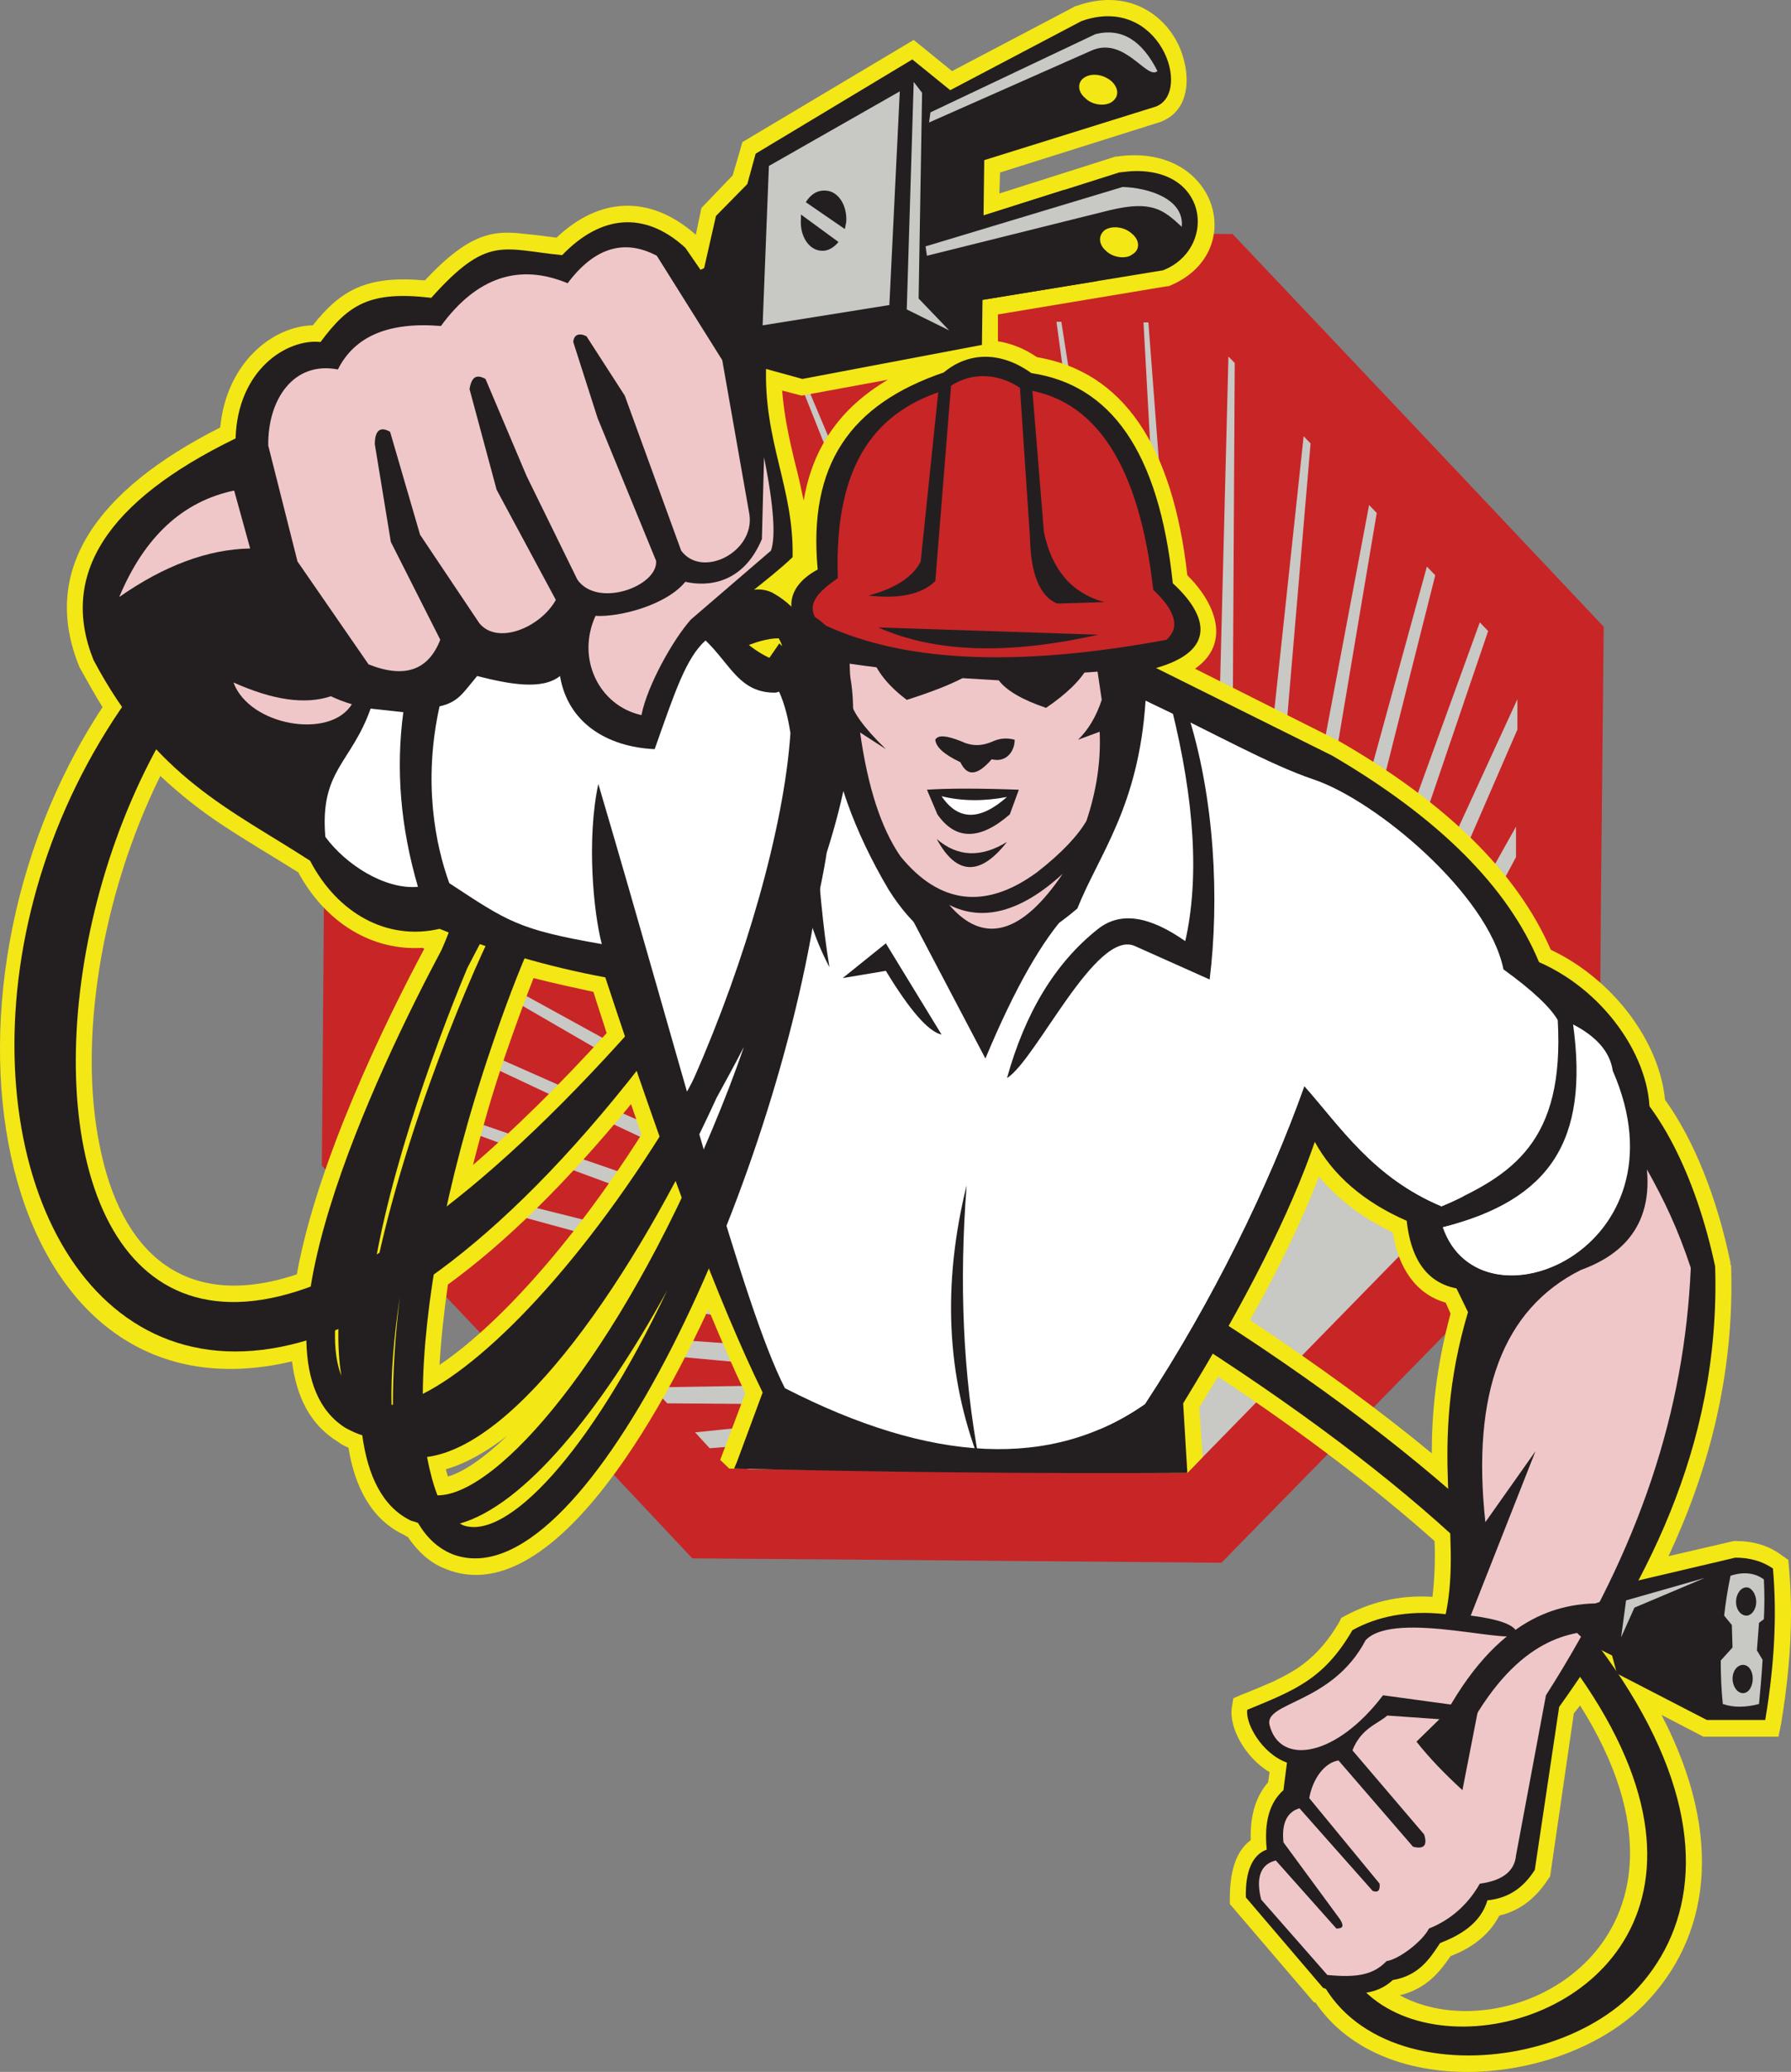
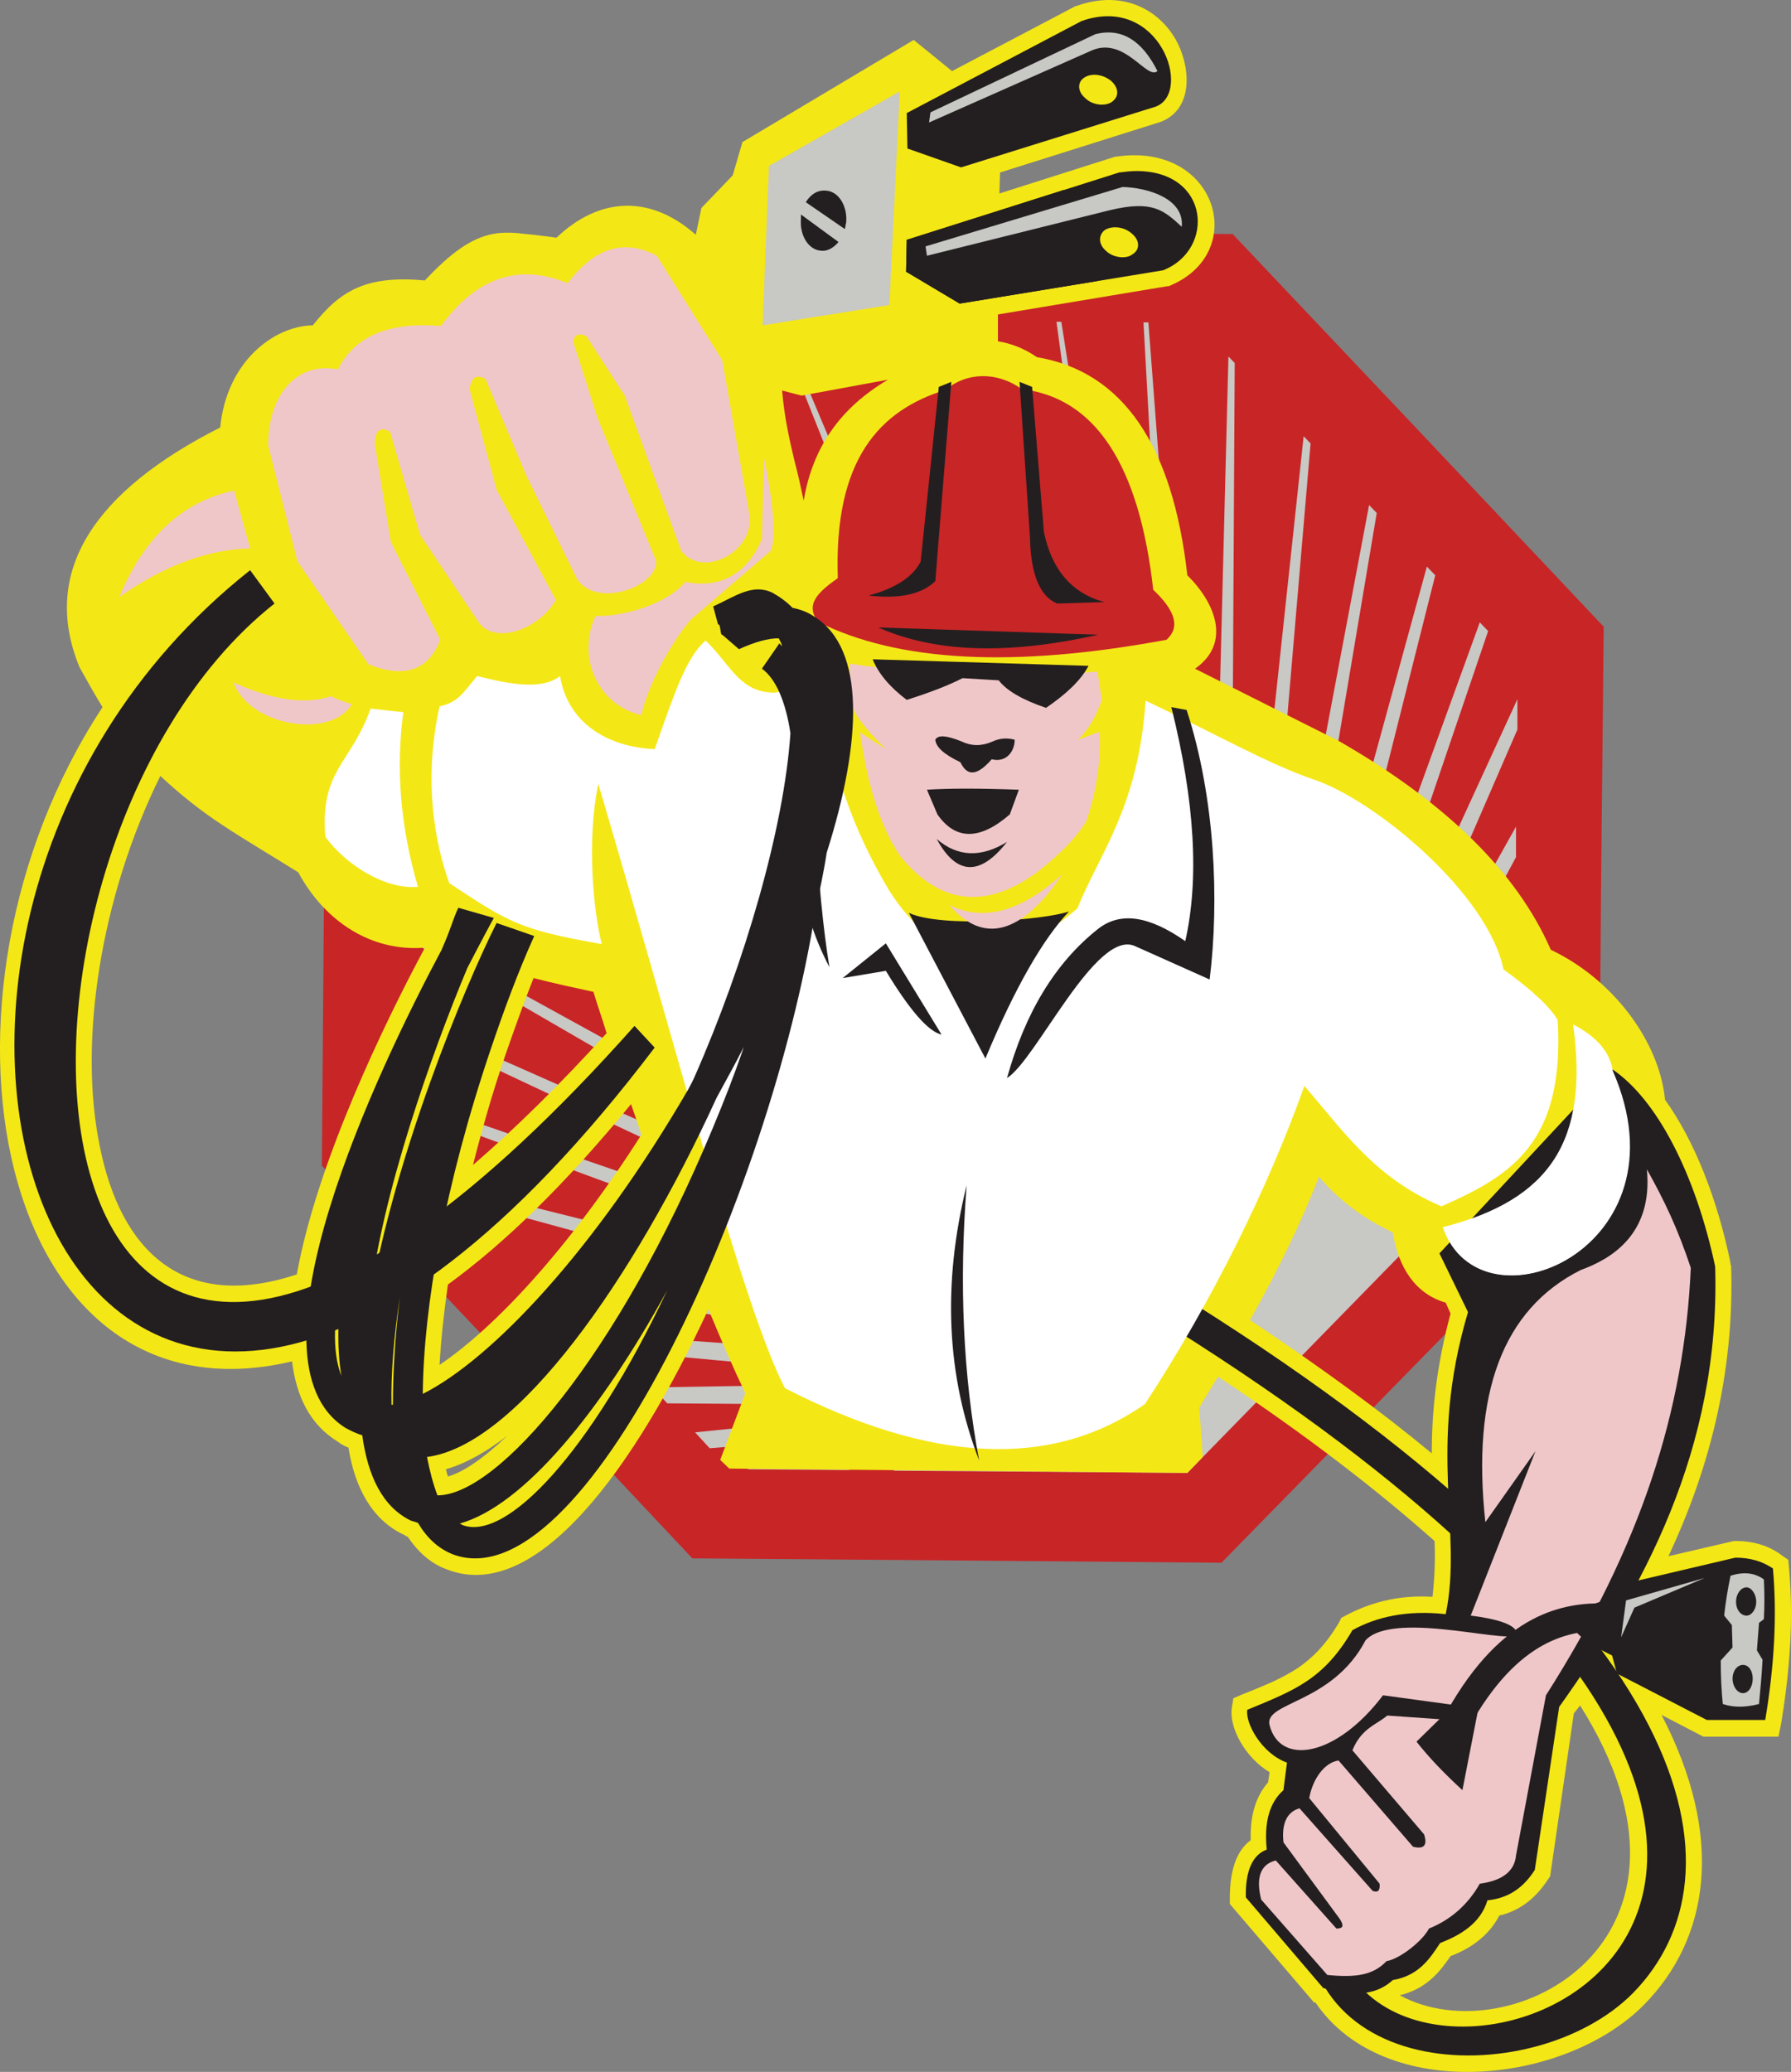
<svg xmlns="http://www.w3.org/2000/svg" version="1.1" id="Layer_1" x="0px" y="0px" width="373.458px" height="432px" viewBox="-150.271 -173.826 373.458 432" enable-background="new -150.271 -173.826 373.458 432" xml:space="preserve">
  <rect x="-150.271" y="-173.826" width="373.458" height="432" fill="#808080" stroke="none" />
  <g>
    <path fill="#C82527" d="M104.43,152.008l-54.009-0.461l-56.33-0.45l-37.753-40.184l-39.494-41.689l0.44-56.19l0.58-58.61   l38.473-39.419l40.074-41.084l54.009,0.601l56.335,0.45l37.883,40.034l39.493,41.845l-0.569,56.189l-0.44,58.615l-38.483,39.264   L104.43,152.008z M-65.146,61.526l0.87-99.245l68.089-69.634l95.391,0.745l66.934,71.01l-0.73,99.235L97.313,133.27l-95.529-0.899   L-65.146,61.526z" />
    <polygon fill="#C8C8C4" points="35.906,132.82 50.716,128.598 26.46,132.676 5.411,132.52 49.835,123.907 -2.287,128.138    -5.335,124.822 49.406,119.23 -11.137,118.775 -14.191,115.454 49.406,114.393 -21.449,107.901 -24.645,104.421 49.696,109.713    -34.083,94.457 -37.274,91.136 50.421,105.03 -50.048,77.531 -53.094,74.36 51.437,100.505 -65.146,57.454 -65.146,55.334    52.887,95.972 -65.004,40.533 -65.004,38.573 54.778,91.586 -64.861,22.252 -64.861,20.447 56.808,87.355 -64.711,2.31    -64.711,0.655 59.28,83.433 -64.431,-19.888 -64.431,-21.253 62.041,79.652 -60.645,-41.49 -59.922,-42.25 65.231,76.18    -47.288,-55.235 -46.56,-55.845 68.568,73.01 -33.785,-68.985 -33.208,-69.585 72.054,69.988 -20.135,-83.03 -19.563,-83.635    75.826,67.423 -5.908,-97.53 -5.335,-97.985 79.892,65.157 11.218,-107.353 12.096,-107.353 84.098,63.341 31.835,-107.198    32.706,-107.198 88.32,61.831 51.292,-106.893 52.307,-106.893 92.811,60.615 70.023,-106.738 71.034,-106.738 97.313,59.865    88.169,-106.603 89.19,-106.603 101.819,59.564 105.88,-99.486 107.191,-98.14 106.316,59.564 121.561,-82.87 123.011,-81.369    110.958,60.014 135.21,-68.525 136.806,-66.864 115.319,60.77 147.26,-55.695 149.006,-53.875 119.821,61.975 158.294,-44.061    160.034,-42.25 124.032,63.636 166.137,-28.046 166.137,-21.714 128.244,65.607 165.846,-1.467 165.846,4.881 132.165,67.868    165.697,18.17 165.697,24.528 135.936,70.438 165.556,33.586 165.556,39.623 139.557,73.46 165.556,46.121 165.407,51.862    142.758,76.786 165.407,56.699 165.407,62.126 145.81,80.261 158.003,71.189 97.313,133.27  " />
    <path fill="#F4E716" d="M-5.181-124.874l1.163-5.582l6.53-6.802l2.028-6.942l35.713-21.297l7.992,6.497l25.844-13.595h0.146   c9.723-3.471,17.131,0.9,20.611,6.942c2.907,4.992,4.212,14.355-3.046,17.221l-33.541,10.574l-0.14,4.376l24.238-7.703h0.295   c20.902-3.021,27.729,20.237,10.748,27.04h-0.294l-35.288,5.882v5.592c2.762,0.45,5.522,1.51,8.133,3.316   c18.006,3.031,28.31,18.441,31.361,45.476c5.952,5.882,9.152,14.195,1.601,19.482l30.055,15.11   c22.073,12.689,37.028,27.184,44.136,43.495c13.075,6.192,22.657,19.187,23.813,31.271c6.092,8.458,10.884,20.547,13.645,33.982   v0.3l0.14,0.315c0.73,23.117-4.931,43.194-13.064,60.57l13.646-3.171h0.29c3.631,0,6.972,0.9,9.733,3.021l1.311,0.911l0.14,1.511   c0.29,3.16,0.43,6.497,0.43,9.668c0,7.252-0.725,14.805-2.03,22.808l-0.58,2.871H204.9l-8.713-4.531   c13.354,25.679,9.873,46.676-3.631,60.421c-16.556,16.761-54.154,20.697-68.529-0.451h-0.285l-17.57-20.546v-1.211   c0-4.981,1.02-9.663,4.355-12.084c-0.14-4.827,0.881-8.913,3.632-12.079l0.295-2.111c-5.081-3.021-8.568-9.363-7.843-13.594   l0.296-1.812l1.744-0.76c2.317-0.9,4.498-1.815,6.528-2.711c1.886-0.91,3.631-1.815,5.227-2.871   c3.056-2.12,5.813-4.842,8.572-9.523l0.437-0.899l0.87-0.461c4.791-2.561,10.743-4.381,18.146-3.926   c0.436-3.776,0.585-7.563,0.436-11.63c-11.899-10.573-26.709-22.058-45.15-34.282c-1.311,2.111-2.611,4.223-3.922,6.497   l0.73,10.265l-3.191,3.316L1.8,132.38l-1.891-1.81l5.229-13.905c-2.463-5.138-4.932-10.874-7.693-17.521   c-15.248,32.927-35.862,61.632-54.586,54.234c-3.342-1.211-5.952-3.621-8.133-6.803c-0.146,0-0.438-0.149-0.581-0.305   c-6.97-3.171-10.454-10.124-11.759-18.272c-0.875-0.305-1.603-0.76-2.183-1.209c-5.95-3.622-8.71-9.664-9.576-16.767   c-61.872,14.646-79.445-75.681-39.516-136.407c-1.604-2.571-3.191-5.442-4.794-8.313c-8.275-20.087,3.336-36.848,29.333-49.998   c1.308-13.594,11.034-21.147,19.309-21.297c5.952-7.553,11.469-10.424,23.371-9.363c5.374-5.742,9.583-8.763,14.085-9.674   c2.321-0.45,4.646-0.3,6.967,0c1.883,0.15,3.921,0.45,6.392,0.76C-25.51-132.577-14.918-133.482-5.181-124.874L-5.181-124.874z    M34.881-94.659l-18.003,3.321l-4.062-1.061c0.435,5.282,1.45,9.974,2.613,14.805c0.728,2.711,1.311,5.438,1.886,8.153   C19.198-80.764,25.16-88.917,34.881-94.659L34.881-94.659z M-61.67,23.762c-11.026,0.9-20.763-5.292-26.417-15.71   c-5.517-3.466-10.746-6.498-15.971-9.964c-4.359-2.875-8.568-6.192-12.779-10.128c-12.487,25.233-17.126,55.439-12.63,77.197   c4.354,21.897,17.419,34.592,41.087,26.729C-84.163,68.473-70.085,39.468-61.67,23.762L-61.67,23.762z M-44.829,45.97   c-2.756,8.007-4.932,15.705-6.817,23.113c8.57-7.403,17.856-16.472,27.867-27.49c-0.87-2.876-1.883-5.742-2.753-8.618   c-4.206-0.91-8.42-1.815-12.486-2.871C-41.042,35.236-42.933,40.533-44.829,45.97L-44.829,45.97z M-58.617,110.762   c11.622-7.853,27.007-24.309,42.107-48.027c-0.732-2.12-1.45-4.23-2.178-6.352c-13.505,16.476-26.142,28.86-38.184,37.623   C-57.741,100.053-58.324,105.631-58.617,110.762L-58.617,110.762z M-44.531,125.568c-4.359,3.331-8.563,5.742-12.774,6.952   c0.145,0.61,0.292,1.06,0.435,1.51C-53.68,133.135-49.473,130.26-44.531,125.568L-44.531,125.568z M177.901,183.427l-4.946,33.986   l-0.431,0.605c-2.467,3.772-5.667,6.498-10.159,7.559c-2.32,4.521-6.531,7.093-10.163,8.447c-2.181,3.172-4.941,6.803-10.599,8.168   c22.943,12.53,68.529-11.334,37.608-60.421L177.901,183.427z M152.197,100.053l-1.016-2.271   c-6.247-1.811-9.873-7.252-11.033-14.655c-6.383-3.021-11.464-6.937-15.386-11.629c-3.491,9.068-8.282,19.037-14.38,29.921   c14.521,9.663,27.154,18.881,37.898,27.779C148.281,120.896,149.15,111.378,152.197,100.053L152.197,100.053z" />
    <path fill="#231F20" d="M128.393,216.809c-14.095,71.745,174.661,17.676-34.121-113.749l4.062-5.282   c107.292,67.523,115.87,119.481,91.906,143.95c-21.052,21.293-76.081,19.037-67.368-26.134L128.393,216.809z" />
-     <path fill="#231F20" d="M96.442,118.775l0.871,14.495c-32.091,0.16-63.59-0.135-94.513-0.899l0.583-1.356l5.372-14.505   c-9.003-18.432-19.892-47.276-32.809-86.55c-12.057-2.255-23.526-5.591-34.557-10.124c-11.032,2.571-21.337-3.321-27.002-14.194   c-16.548-10.724-32.089-17.211-45.153-41.845c-7.115-17.666,2.616-33.081,29.617-46.21c0.435-14.36,10.747-20.847,17.716-20.102   c5.81-7.848,10.306-10.724,23.085-9.213c11.759-13.139,14.808-10.124,27.294-8.898c7.988-8.313,17.136-9.374,25.699-1.525   L9.487-97.685c-0.578,16.016,5.809,25.529,5.517,40.034C9.775-52.669,3.245-48.438,0.196-44.817   c4.497,4.992,8.133,7.703,11.611,8.773c2.326-1.221,5.23-2.121,8.426-2.731c-7.115-5.732-7.555-12.235,0-16.306   c-2.028-21.908,6.828-34.447,26.282-41.084c5.082-4.231,11.764-4.542,18.286,0.14c16.411,2.421,26.574,16.166,29.48,43.815   c7.253,6.642,9.283,14.044-3.491,17.666l36.737,18.277c22.214,12.994,36.588,27.35,43.121,43.05   c14.524,6.342,24.242,21.603,22.942,33.386c-3.191,24.769-16.557,32.321-34.127,34.742c-9.723,1.206-15.245-3.476-16.406-14.194   c-8.997-3.932-15.385-9.523-19.166-16.466C118.81,79.042,109.657,97.178,96.442,118.775L96.442,118.775z" />
-     <polygon fill="#231F20" points="-11.865,-114.001 -3.445,-117.927 -0.976,-128.801 5.559,-135.453 7.296,-141.785 39.967,-161.432    55.069,-149.183 54.483,-101.911 17.032,-94.814 7.731,-97.375 3.382,-96.315  " />
    <path fill="#231F20" d="M38.805-150.248l36.44-19.187c16.266-5.742,23.232,14.805,15.535,17.821l-40.654,12.689l-11.18-3.936   L38.805-150.248z M81.488-152.519c1.604-1.06,1.604-2.871,0-4.377c-1.601-1.365-4.062-1.815-5.662-0.75   c-1.451,0.9-1.451,2.876,0.14,4.222C77.426-151.909,80.037-151.609,81.488-152.519L81.488-152.519z" />
    <path fill="#231F20" d="M83.092-137.864l-44.287,14.045l-0.138,6.643l11.174,6.652l42.4-6.942   c10.889-4.237,9.873-20.697-5.522-20.697l0,0C85.548-138.164,84.393-138.024,83.092-137.864L83.092-137.864z M80.332-121.548   c-1.605-1.36-1.605-3.326-0.145-4.376l0,0c1.601-0.91,4.062-0.61,5.662,0.9l0,0c1.59,1.361,1.59,3.321,0,4.232l0,0   c-0.585,0.46-1.306,0.61-2.03,0.61l0,0C82.653-120.183,81.203-120.633,80.332-121.548L80.332-121.548z" />
    <path fill="#231F20" d="M71.624-134.242c4.202,4.827,6.822,11.184,6.822,18.271c0,0.315,0,0.465,0,0.761l-28.61,4.682   l-11.173-6.652l0.138-6.643L71.624-134.242z" />
    <path fill="#231F20" d="M185.738,48.991c9.584,6.343,17.572,22.198,21.633,41.239c1.171,38.368-15.385,67.819-32.526,91.842   l-5.081,33.982c-2.316,3.631-5.372,5.892-9.873,6.342c-1.451,4.842-5.657,7.263-9.88,8.913c-2.17,3.326-4.491,6.803-9.862,7.713   c-4.361,4.071-10.604,2.861-14.515,1.65l-16.116-18.881c-0.15-5.582,1.44-8.913,4.352-9.974c-0.58-5.737,0.58-9.813,3.48-12.385   l0.735-5.742c-5.372-1.961-8.712-8.298-8.277-11.019c9.873-4.071,15.966-6.343,21.928-16.605   c4.931-2.731,11.318-4.241,19.452-3.332c3.626-17.375-3.927-34.132,4.646-62.981L149.88,87.51L185.738,48.991z" />
    <path fill="#C82527" d="M92.961-40.43c-31.65,5.882-55.892,4.682-72.738-3.776c-2.028-3.021-1.306-5.282,4.208-9.068   c-0.87-24.769,8.713-35.042,22.503-39.274c4.212-3.621,10.604-3.932,15.836-0.15c15.385,1.816,24.528,15.861,27.429,41.84   C94.846-46.482,95.862-43.001,92.961-40.43L92.961-40.43z" />
    <path fill="#F0C7C9" d="M26.896-35.443l0.297,8.002c0.292,1.976,2.613,5.292,7.257,9.814l-5.372-3.472   C30.672-9.764,33.433-1.152,37.5,4.731c8.125,9.974,17.708,11.184,28.452,3.321c5.232-4.077,8.573-7.708,10.318-10.729   c2.026-6.032,3.046-12.224,2.757-18.576l-4.502,1.661c2.176-2.121,3.771-4.832,4.937-8.303l-0.87-5.887   C60.295-32.427,43.164-33.037,26.896-35.443L26.896-35.443z" />
    <path fill="#F0C7C9" d="M-13.313-120.498L0.329-98.74l5.665,32.171c1.163,7.853-9.874,13.445-14.228,7.553l-11.759-32.321   l-7.995-12.394c-1.593-0.75-2.611-0.295-2.751,1.205l5.077,15.871l12.199,29.76c0.43,5.282-12.199,9.964-16.411,3.927   l-10.591-21.613l-8.568-20.232c-1.891-1.05-2.898-0.455-3.333,2.115l5.652,20.993l12.345,22.963   c-3.196,5.742-12.195,9.514-15.968,4.832l-12.34-18.427l-6.249-21.452c-2.033-1.206-3.191-0.3-3.191,2.571l3.341,20.387   l10.309,20.392c-2.474,6.342-7.405,8.148-14.956,5.132l-14.813-21.447l-6.1-24.168c-0.138-9.523,5.229-17.676,14.52-15.87   c3.489-6.948,10.604-9.958,21.487-9.063c7.4-10.128,16.261-13.145,26.422-8.913C-26.385-122.158-20.135-124.119-13.313-120.498   L-13.313-120.498z" />
    <path fill="#F0C7C9" d="M9.047-78.503c2.028,10.124,2.458,16.616,1.445,19.487l-16.698,14.36   c-3.774,4.227-9.148,13.895-10.309,19.937c-8.856-1.971-13.645-11.784-9.579-20.697c5.074,0.3,14.813-2.271,18.724-7.103   c4.646,1.061,12.052,0.46,15.971-8.913L9.047-78.503z" />
    <polygon fill="#C8C8C4" points="37.354,-154.775 10.057,-139.224 8.75,-105.992 35.179,-110.224  " />
    <path fill="#F0C7C9" d="M-81.27-28.651c1.316,0.605,2.761,1.206,4.364,1.655c-4.5,7.403-21.342,4.537-24.684-4.531   C-93.461-27.896-86.776-26.845-81.27-28.651L-81.27-28.651z" />
    <path fill="#FFFFFF" d="M-24.787,23.017c-17.418-3.021-19.602-4.691-31.796-12.699c-2.904-8.008-5.522-21.147-2.034-36.863   c3.924-0.9,4.799-2.706,7.84-6.327c6.538,1.661,13.502,3.021,17.281,0c1.593,9.664,9.715,14.795,19.739,15.246   c4.211-11.924,6.538-19.027,10.604-22.658c5.229,4.992,7.113,11.034,14.658,10.874c4.799-1.65,8.283,0.31,10.894,5.742   c1.163,11.034,5.225,22.818,12.632,35.353c9.723,15.405,22.648,18.126,39.343,3.921C78.886,4.281,87.154-5.543,88.604-27.741   c14.085,6.643,25.694,13.295,35.138,16.466c12.915,4.382,36.292,23.859,39.494,39.574c6.092,4.381,9.868,8.013,11.313,10.574   c1.451,25.379-9.433,32.321-24.243,38.823c-14.37-6.042-21.192-16.775-28.6-25.078c-7.408,20.847-19.162,44.86-33.241,66.313   c-19.457,13.595-44.431,12.384-75.064-3.316C4.688,98.683-8.234,48.086-25.51-10.375C-27.988,1.26-26.528,16.365-24.787,23.017   L-24.787,23.017z" />
    <path fill="#FFFFFF" d="M177.751,39.768c3.33,24.329-4.803,36.553-27.149,42.294c7.832,22.818,51.688,4.547,35.422-32.615   C185.444,45.51,182.682,42.339,177.751,39.768L177.751,39.768z" />
    <path fill="#F0C7C9" d="M202.29,90.526c-1.311,29.765-10.464,58.16-30.201,89.12l-6.242,33.382c-0.3,3.331-2.905,5.292-7.552,5.893   c-2.466,4.376-6.098,7.552-10.604,9.363c-1.3,2.57-6.092,6.347-8.853,6.797c-2.751,2.876-6.242,3.477-12.334,2.876l-13.791-15.715   c-1.165-4.532-0.145-7.398,3.047-8.153l12.634,14.195c1.451,0,1.596-0.601,0.73-1.967l-11.764-16.005   c-0.43-3.932,0.729-6.348,3.336-7.103l15.25,17.216c1.166,0.46,1.601-0.15,1.45-1.511l-14.665-17.826   c0.73-4.071,3.191-7.402,6.103-7.853l15.531,17.981c2.32,0.596,3.046-0.306,2.32-2.562l-14.95-17.531   c1.885-4.676,5.222-5.441,7.257-7.252l10.889,0.76l-4.791,4.683c2.61,3.321,5.802,6.643,9.583,10.113l3.331-17.066l-19.892-2.716   c-9.719,12.845-21.487,14.805-23.663,6.192c-1.16-4.831,13.069-4.377,20.031-17.666c6.242-6.652,32.817,1.811,31.507-1.671   c-0.44-1.511-3.631-2.721-9.584-3.471l13.505-34.282l-10.453,14.8c-2.901-26.889,3.632-44.41,19.892-52.573   c6.247-2.256,15.105-7.388,13.79-20.987C196.767,76.48,199.529,82.222,202.29,90.526L202.29,90.526z" />
    <path fill="#231F20" d="M61.311-19.593c-1.741-0.45-3.191-0.3-4.792,0.45c-2.181,0.911-4.212,0.911-6.393-0.135   c-3.051-1.21-4.792-1.365-5.372-0.315c0.141,1.511,1.741,3.031,5.231,4.691c1.451,3.011,3.487,2.861,6.533-0.61   C59.57-14.756,61.311-17.172,61.311-19.593L61.311-19.593z" />
    <path fill="#231F20" d="M62.18-9.169c-8.272-0.305-14.665-0.305-19.166,0l2.181,5.142c3.775,5.432,8.858,5.432,15.101,0   L62.18-9.169z" />
    <path fill="#231F20" d="M59.709,1.715c-5.651,7.243-10.594,6.938-14.655-0.61C49.406,4.881,54.338,5.026,59.709,1.715L59.709,1.715   z" />
-     <path fill="#FFFFFF" d="M59.709-7.658c-5.651,4.981-10.158,4.981-13.645-0.15C50.421-6.748,54.918-6.748,59.709-7.658L59.709-7.658   z" />
    <path fill="#231F20" d="M31.695-36.359c1.163,2.876,3.484,5.742,7.11,8.463c5.229-1.661,9.011-3.171,11.622-4.531l7.552,0.45   c1.601,2.121,4.932,4.081,9.873,5.742c4.212-2.876,7.264-5.742,8.854-8.763L31.695-36.359z" />
-     <polygon fill="#C8C8C4" points="40.253,-156.75 38.805,-109.309 47.661,-104.932 41.278,-111.585 42.003,-154.479  " />
    <path fill="#C8C8C4" d="M43.455-148.287l34.116-15.105c6.822-2.721,11.324,6.342,13.51,4.382   c-3.201-6.342-7.412-9.068-12.925-7.703l-34.412,16.316L43.455-148.287z" />
    <path fill="#C8C8C4" d="M42.728-122.458l41.091-12.384c5.221,0.149,12.908,2.411,12.329,8.303   c-3.767-3.472-6.098-5.582-14.951-3.472l-38.188,9.509L42.728-122.458z" />
    <path fill="#231F20" d="M64.942-93.158l-2.622-1.05L64.5-61.722c0.15,7.542,2.031,12.234,5.663,13.735l9.873-0.3   c-6.822-1.816-11.028-6.792-12.634-14.645L64.942-93.158z" />
    <path fill="#231F20" d="M48.101-94.209l-3.336,41.535c-2.762,2.721-7.406,3.781-13.945,3.021c5.659-1.5,9.293-3.921,10.889-7.093   l3.776-36.413L48.101-94.209z" />
    <path fill="#231F20" d="M78.726-41.49c-18.722,4.221-33.972,3.771-45.874-1.511L78.726-41.49z" />
    <path fill="#231F20" d="M93.977-26.385c4.937,19.787,5.807,35.958,2.905,48.787c-7.563-5.282-13.505-6.192-18.156-2.571   c-8.992,7.103-15.24,17.526-19.017,31.121c6.098-3.781,18.587-31.271,26.72-27.5l15.535,6.947   c2.026-16.456,1.16-37.908-4.797-56.189L93.977-26.385z" />
    <path fill="#231F20" d="M72.634,16.21c-5.522,5.887-11.323,16.016-17.427,30.671L39.243,16.505   C45.919,19.681,67.553,18.02,72.634,16.21L72.634,16.21z" />
    <path fill="#231F20" d="M46.065,41.889c-2.761-0.601-6.683-5.142-11.619-13.295l-9.003,1.511l9.003-7.243L46.065,41.889z" />
    <path fill="#231F20" d="M-93.026-47.992c-68.094,53.778-58.368,238.058,75.061,88.07l4.204,4.522   C-133.968,203.06-197.71,23.912-98.115-54.94L-93.026-47.992z" />
    <path fill="#231F20" d="M154.083,190.075l-4.933-2.711c11.61-23.583,24.829-26.739,33.683-26.89l0.29,5.732   C175.58,166.352,164.391,169.073,154.083,190.075L154.083,190.075z" />
    <path fill="#231F20" d="M12.238-39.68c0.143,0.15,0.43,0.451,0.578,0.601c-0.148-0.601-0.435-1.21-0.725-1.661   c-2.183,0-4.939,0.745-8.278,2.271l-3.489-3.026c-0.435,0.305-0.29-2.421-0.865-2.121l-1.018-3.767   c4.639-2.11,8.127-4.832,12.336-2.875c1.604,0.905,3.049,1.965,4.212,3.171c1.598,0.305,3.196,0.91,4.501,1.816   c10.746,6.652,10.013,25.984,2.618,49.242c-0.585,3.926-1.455,7.853-2.321,11.935c-9.583,60.57-48.642,144.86-75.794,134.291   c-2.903-1.21-5.229-3.321-7.112-6.497c-0.44-0.16-0.875-0.31-1.451-0.46c-5.957-2.871-9.008-9.363-10.166-17.821   c-1.163-0.305-2.326-0.905-3.489-1.516c-22.355-14.039,6.827-74.916,20.037-99.694c2.181-4.982,2.326-6.337,3.489-8.763   l7.405,2.121c-0.435,0.75-2.468,4.532-5.522,10.424c-7.405,17.677-18.001,47.576-20.327,69.334   c5.229-30.211,19.456-64.803,26.421-78.708l7.848,2.721c-3.338,7.402-6.25,15.255-9.008,23.418   c-9.729,28.7-14.08,54.079-14.23,72.05c14.383-7.252,35.72-29.761,55.322-63.441l0.725-1.361l0.58-1.21   C5.113,26.773,13.246-1.326,14.549-20.963c-1.01-6.647-3.048-11.334-5.947-13.445L12.238-39.68z M-68.342,119.076   c0-6.793,0.44-14.346,1.453-22.513c-1.31,8.617-1.883,16.32-1.745,22.513H-68.342z M-61.23,129.955   c0.58,3.021,1.308,5.741,2.178,8.007c12.634,0,37.603-29.01,57.347-76.436c2.464-5.888,4.652-11.484,6.538-17.066   C3.08,47.93,1.052,51.552-0.834,55.033C-18.252,93.096-42.499,127.538-61.23,129.955L-61.23,129.955z M-54.408,143.844   c0.292,0.159,0.436,0.159,0.585,0.31c9.143,3.477,26.709-15.101,42.68-48.947C-25.075,120.586-41.042,140.073-54.408,143.844   L-54.408,143.844z M-79.088,113.039c-1.013-6.047-0.728-13.445,0.297-21.298C-80.682,100.339-81.122,107.901-79.088,113.039   L-79.088,113.039z" />
    <path fill="#231F20" d="M189.075,156.238l22.503-5.291c3.056,0,5.667,0.76,7.843,2.261c0.87,9.823,0.29,20.247-1.605,31.581   h-12.194l-18.727-9.679l-1.021-3.767c-5.952-2.876-8.708-5.281-8.418-7.402c1.016-2.721,3.776-2.871,7.988-4.532   C186.609,158.954,187.764,156.688,189.075,156.238L189.075,156.238z" />
    <path fill="#231F20" d="M19.638-3.577c0.728,13.145,1.743,23.573,3.049,31.421c-3.334-6.348-5.372-12.995-6.24-20.247L19.638-3.577   z" />
    <path fill="#F0C7C9" d="M47.661,14.849c7.117,8.313,15.105,6.192,23.663-6.492C62.766,16.21,54.778,18.47,47.661,14.849   L47.661,14.849z" />
    <path fill="#C8C8C4" d="M210.572,154.728c2.762-0.911,5.077-0.61,6.957,0.755c0.146,2.711,0.146,5.587,0,8.292l-1.01,0.761   l-0.44,5.742l1.176,1.961c-0.15,3.021-0.44,6.042-0.735,9.223c-2.906,0.751-5.371,0.751-7.553,0   c-0.295-2.871-0.43-5.887-0.43-9.067l2.456-2.712l-0.141-4.691l-1.601-1.96C209.542,160.319,209.982,157.599,210.572,154.728   L210.572,154.728z" />
    <path fill="#231F20" d="M211.728,160.16c0-1.655,1.005-3.021,2.181-3.021c1.005,0,2.024,1.366,2.024,3.021   c0,1.66-1.02,2.876-2.024,2.876C212.733,163.031,211.728,161.82,211.728,160.16L211.728,160.16z" />
    <path fill="#231F20" d="M211.002,176.176c0-1.655,1.015-2.871,2.181-2.871c1.16,0,2.025,1.211,2.025,2.871   c0,1.666-0.87,3.025-2.025,3.025C212.022,179.201,211.002,177.836,211.002,176.176L211.002,176.176z" />
    <polygon fill="#C8C8C4" points="187.764,167.562 188.794,159.859 205.195,155.178 190.535,161.371  " />
    <path fill="#F0C7C9" d="M-101.444-71.546c-10.746,2.255-18.727,9.663-23.961,22.197c9.291-6.497,18.444-9.963,27.295-10.118   L-101.444-71.546z" />
    <path fill="#231F20" d="M51.292,73.309c-5.081,20.543-4.206,39.729,2.616,57.4C50.566,113.039,49.696,93.852,51.292,73.309   L51.292,73.309z" />
    <path fill="#231F20" d="M26.176-127.445c-0.146,0.46-0.146,0.91-0.288,1.371l-8.133-5.592c1.013-1.661,2.463-2.571,4.204-2.411   C24.572-133.943,26.46-130.911,26.176-127.445L26.176-127.445z" />
    <path fill="#231F20" d="M16.74-128.2c0-0.3,0-0.6,0-0.9l7.833,5.732c-1.01,1.206-2.32,1.971-3.621,1.816   C18.333-121.703,16.447-124.719,16.74-128.2L16.74-128.2z" />
-     <path fill="#FFFFFF" d="M154.953,75.57c-1.45,0.746-3.051,1.511-4.646,2.121c-14.37-6.042-21.192-16.775-28.6-25.079   c-7.408,20.848-19.162,44.86-33.241,66.313c-3.057,2.11-6.247,3.937-9.579,5.281c17.566-15.855,31.791-56.339,40.063-83.679   C129.694,58.66,141.749,70.289,154.953,75.57L154.953,75.57z" />
    <path fill="#FFFFFF" d="M185.593,79.652c-8.713,14.505-29.765,17.526-34.991,2.41c2.465-0.585,4.79-1.35,6.967-2.105   C164.686,84.783,174.119,84.783,185.593,79.652L185.593,79.652z" />
    <path fill="#FFFFFF" d="M-72.989-26.08c-4.071,11.479-10.602,12.835-9.444,26.74c4.209,5.732,12.342,11.024,19.315,10.424   C-66.75-1.311-67.77-13.396-66.171-25.33L-72.989-26.08z" />
  </g>
</svg>